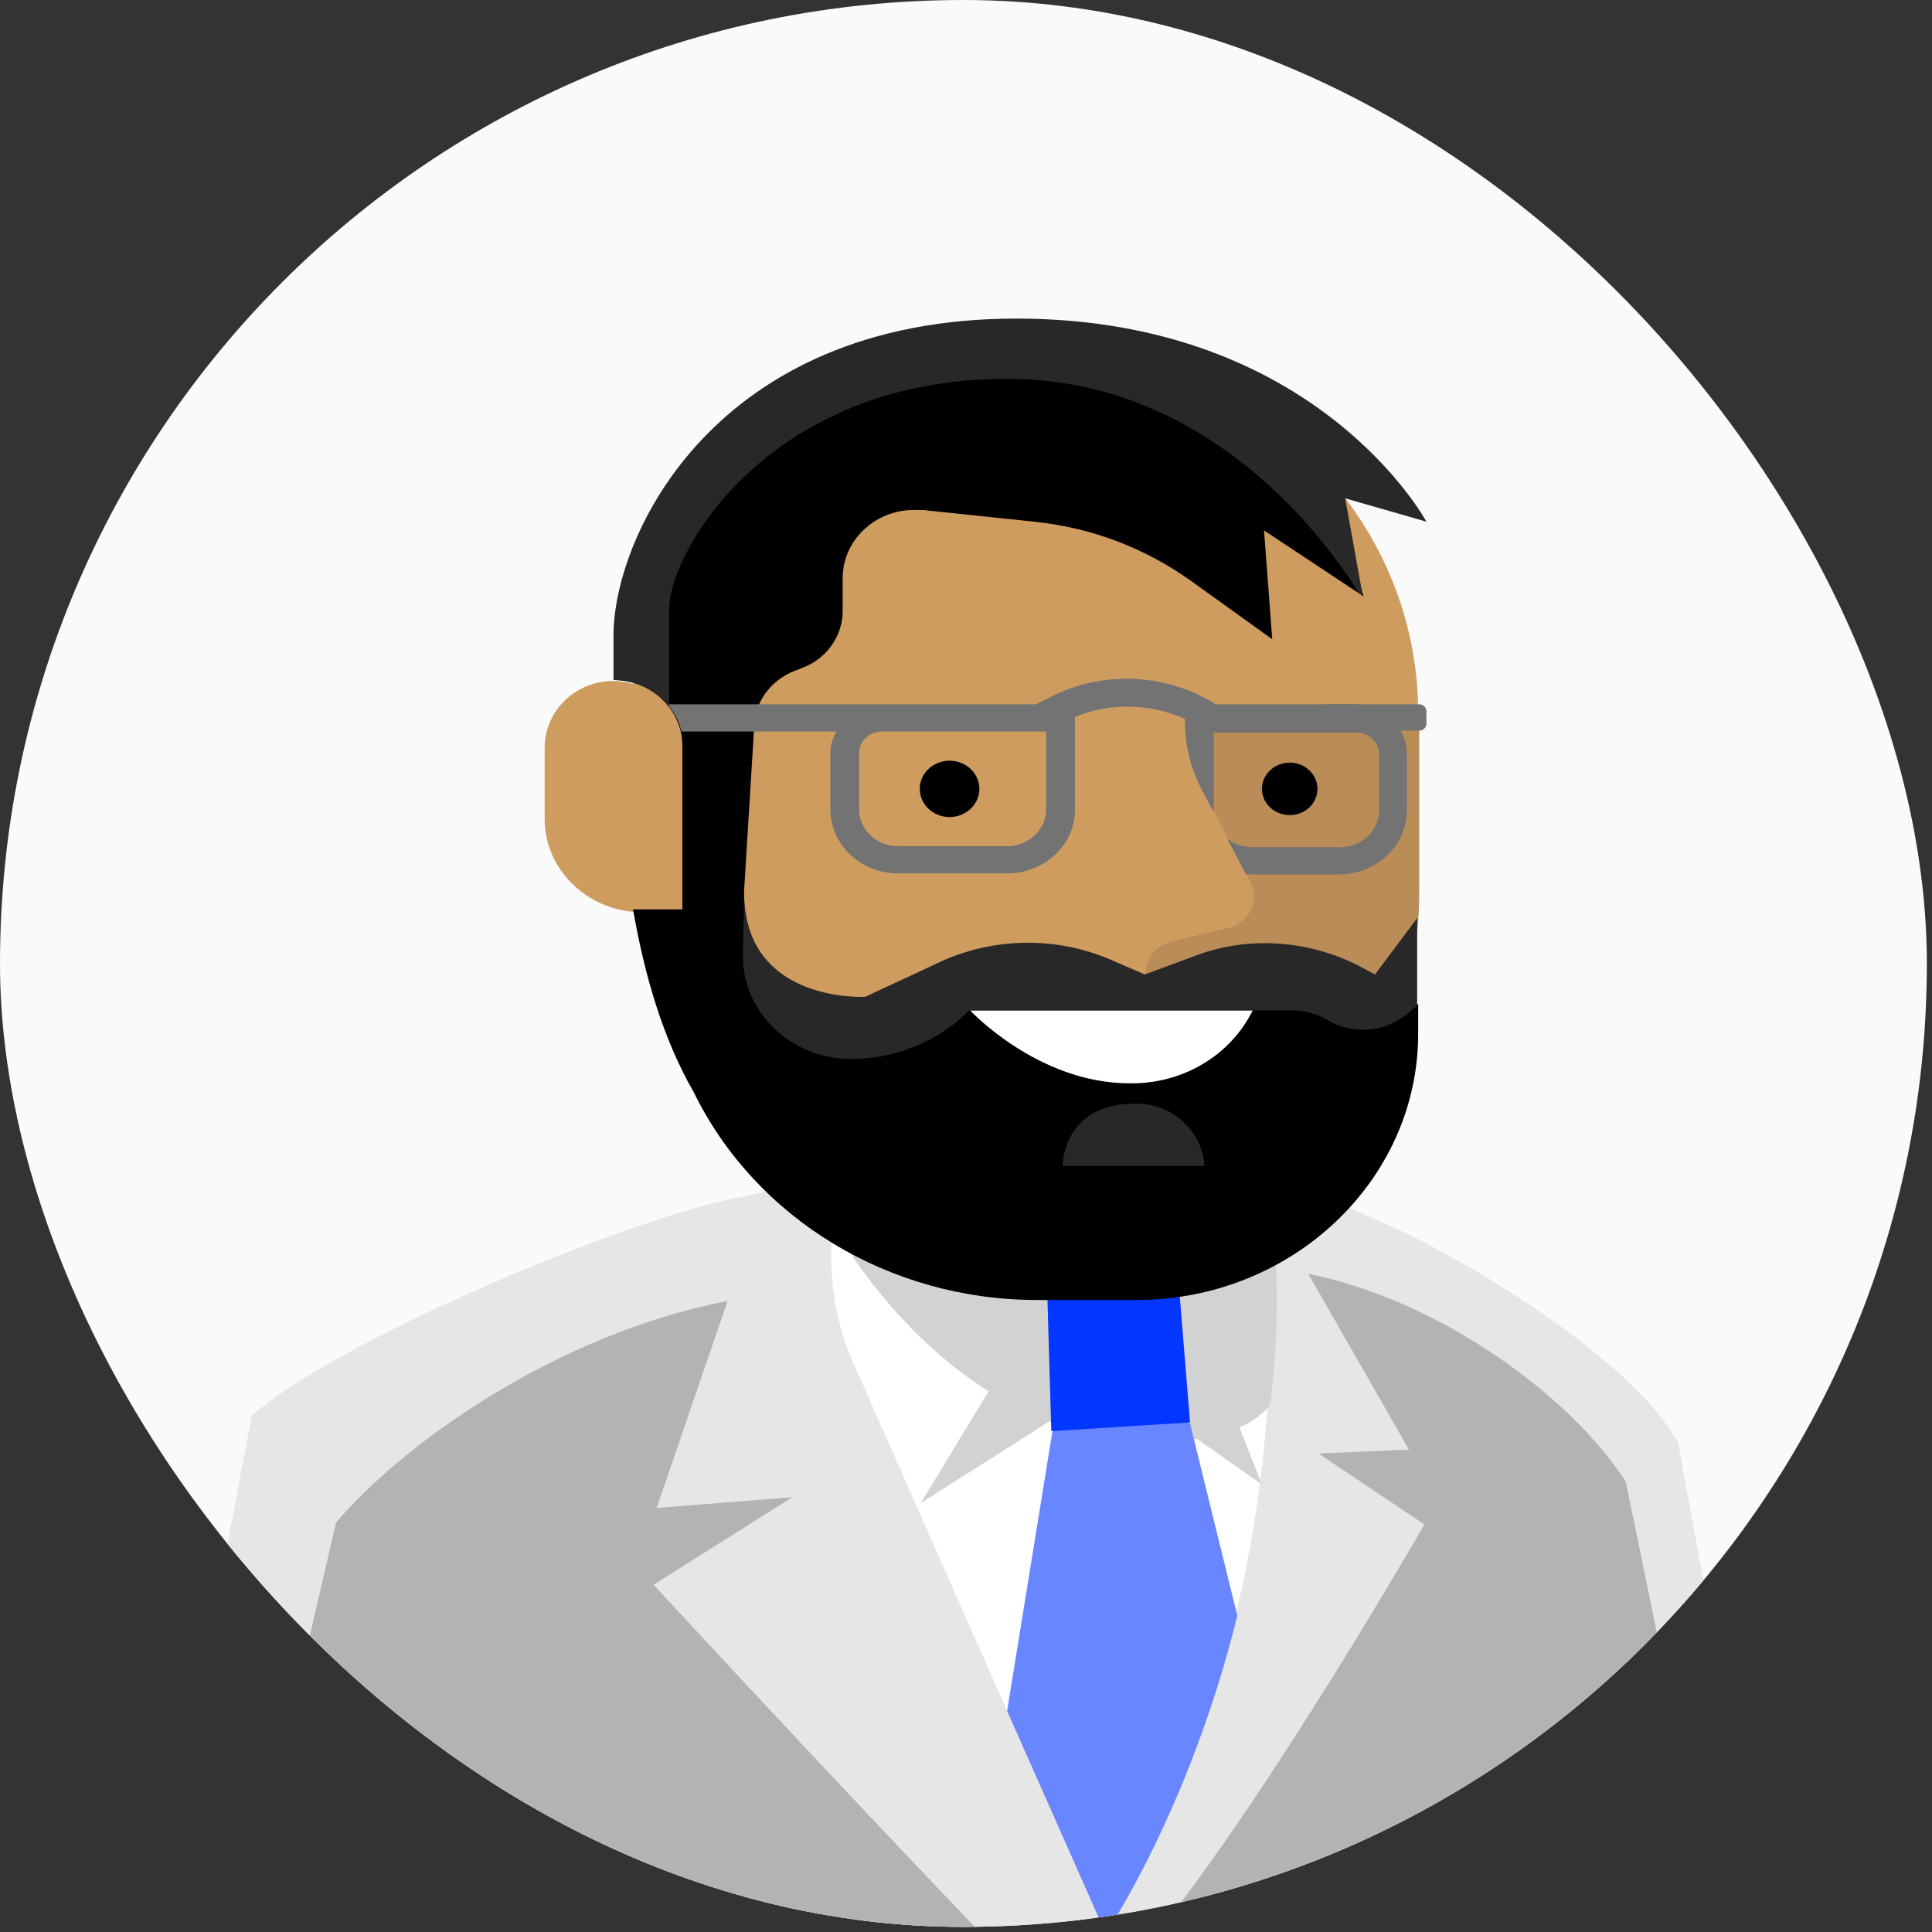
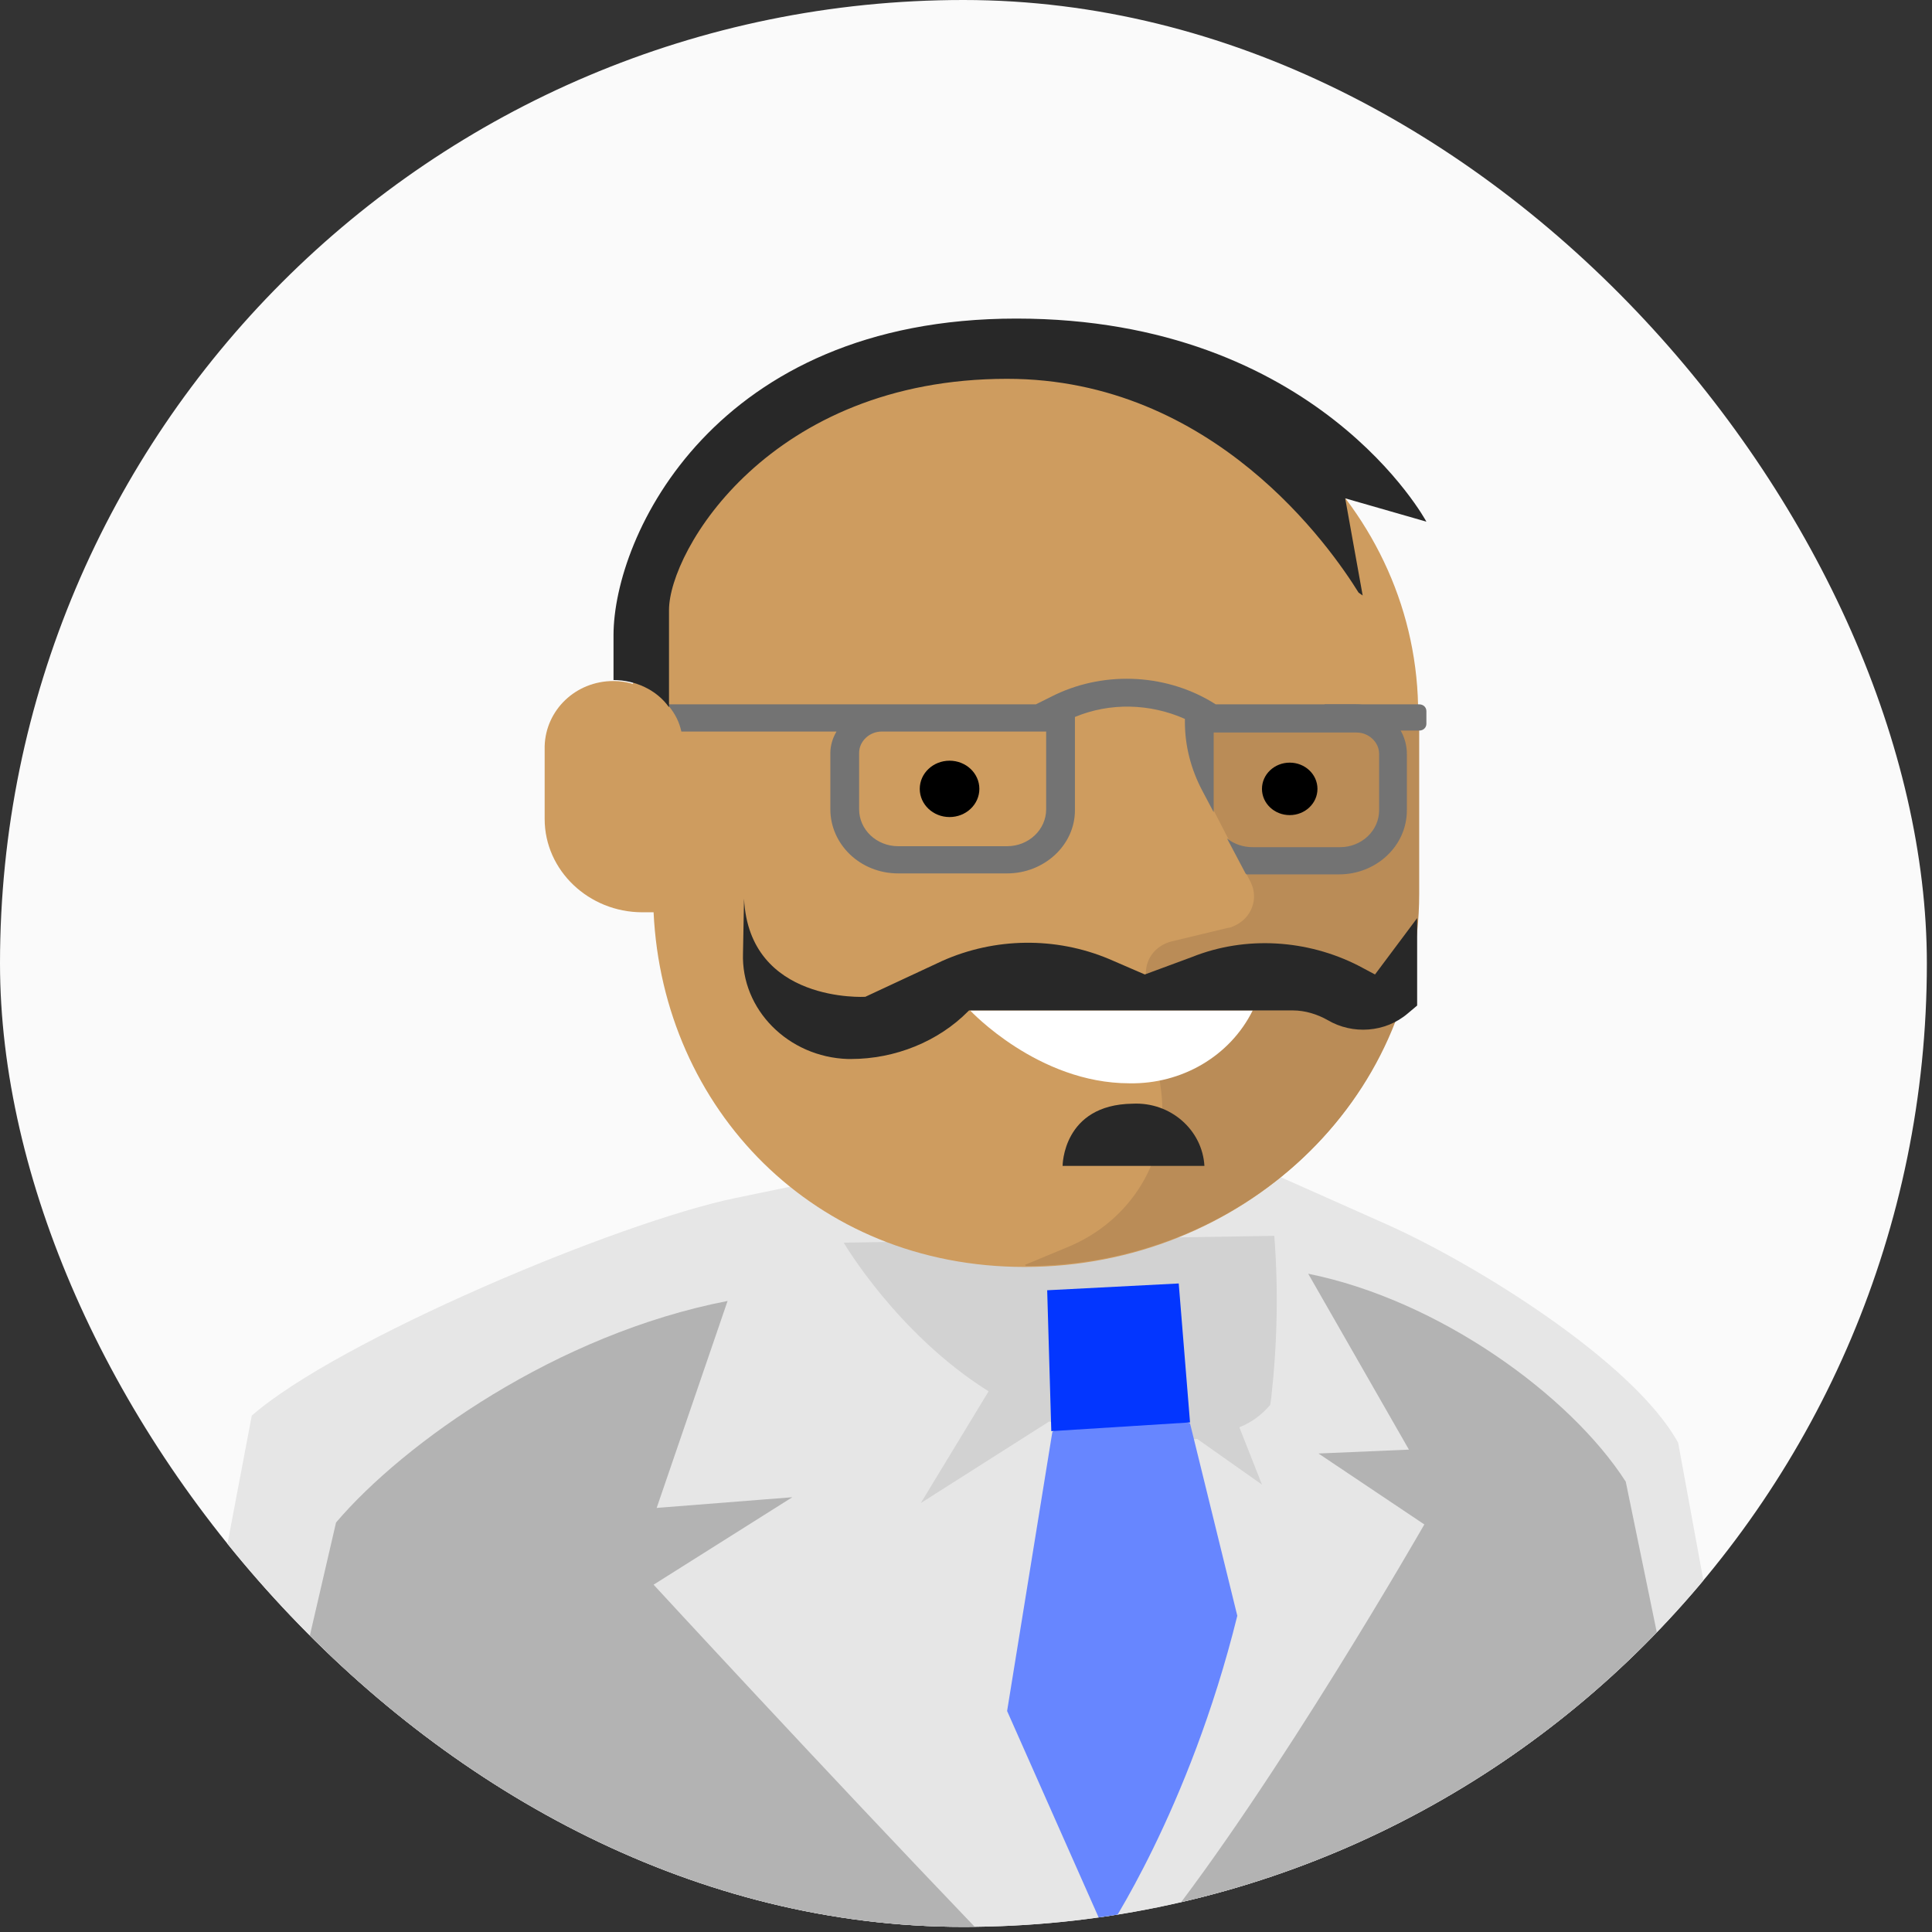
<svg xmlns="http://www.w3.org/2000/svg" width="188" height="188" viewBox="0 0 188 188" fill="none">
  <rect x="0" y="0" width="188" height="188" fill="#333333" stroke="none" />
  <g clip-path="url(#clip0)">
    <rect width="187.5" height="187.5" rx="93.75" fill="#FAFAFA" />
    <path d="M163.3 140.398C159 132.55 143.6 123 134.9 119.124L110.9 108.439L71.6 116.571C60.1 118.935 32.8 130.47 24.5 137.751L15 187.864H172L163.3 140.398Z" fill="#E6E6E6" />
    <path d="M63.6 154.203L77.1 145.693L63.9 146.733L70.8 126.594C54.2 129.808 39.3 140.398 32.7 148.152L23.5 187.864H95.2C79.8 171.79 63.6 154.203 63.6 154.203Z" fill="#B3B3B3" />
    <path d="M158.2 144.181C152.8 135.765 140 126.499 127.3 123.946L137.1 141.06L128.3 141.438L138.6 148.341C138.6 148.341 124.2 173.492 112.8 187.864H167.2L158.2 144.181Z" fill="#B3B3B3" />
-     <path d="M83 121.109L90 131.699L108.1 141.249L122.6 129.714L121.8 116.476L83 121.109Z" fill="#AB845F" />
-     <path d="M123.9 118.557L81.5 116.004L81.1 119.218C80.5 123.757 81.2 128.39 83 132.551L98 166.495L109.2 182.191L120.4 156.473C122.3 148.436 123.3 140.304 123.6 132.078C123.8 131.038 123.8 130.47 123.8 130.47L123.9 118.557Z" fill="white" />
    <path d="M124 120.259L82.1 120.92C82.1 120.92 87.3 129.808 96.2 135.387L89.6 146.261L102.1 138.318C103.1 138.697 104.2 138.98 105.3 139.264C108.9 140.209 112.8 140.398 116.5 140.02L122.8 144.464L120.6 138.886C121.8 138.413 122.8 137.656 123.6 136.711L123.7 136.049C124.3 130.659 124.4 125.459 124 120.259Z" fill="#D2D2D2" />
    <path d="M98 166.495L107.6 188.148C107.6 188.148 115.7 176.234 120.4 157.229L115.8 138.507L106.7 135.292L102.4 139.358L98 166.495Z" fill="#6786FF" />
    <path d="M101.9 125.553L102.3 139.264L115.8 138.413L114.7 124.892L101.9 125.553Z" fill="#0336FF" />
    <path d="M99.8 33.364C79.9 33.364 63.3 47.736 61.6 66.552C61 66.363 60.3 66.269 59.7 66.269C56 66.269 53.1 69.105 53 72.604V79.695C53 84.706 57.3 88.772 62.5 88.772H63.6C64.5 107.872 79.2 123.284 99.7 123.284C120.8 123.284 138 107.116 138 87.07V69.578C138.1 49.532 120.9 33.364 99.8 33.364Z" fill="#CE9C5F" />
    <path d="M99.8 123.19C120.9 123.19 138.1 107.021 138.1 86.976V70.051C138.1 69.767 134.7 69.862 132.8 69.862H117.1C117.1 69.862 115.1 73.076 117.8 78.277L121.7 85.841C122.5 87.448 121.8 89.34 120.1 90.096C119.9 90.191 119.7 90.285 119.5 90.285L114 91.609C112.5 91.987 111.5 93.216 111.5 94.729L113 106.265C113.8 112.694 110.1 118.84 103.8 121.393L99.7 123.095H99.8V123.19Z" fill="#BA8C57" />
    <path d="M92.4 79.506C94.002 79.506 95.3 78.278 95.3 76.764C95.3 75.25 94.002 74.022 92.4 74.022C90.798 74.022 89.5 75.25 89.5 76.764C89.5 78.278 90.798 79.506 92.4 79.506Z" fill="black" />
    <path d="M125.5 79.317C126.991 79.317 128.2 78.174 128.2 76.764C128.2 75.354 126.991 74.211 125.5 74.211C124.009 74.211 122.8 75.354 122.8 76.764C122.8 78.174 124.009 79.317 125.5 79.317Z" fill="black" />
-     <path d="M132.2 95.296C127.2 92.649 121.3 92.271 116 94.162L111.4 95.864L107.9 94.351C102.8 92.082 96.9 92.176 91.7 94.445L84.2 98.038C84.2 98.038 72.4 97.755 72.4 86.787L73.4 70.523C73.5 68.349 74.9 66.363 77 65.417L78.4 64.85C80.6 63.904 82 61.73 82 59.461V56.246C82 52.558 85.2 49.532 89.1 49.627C89.3 49.627 89.6 49.627 89.8 49.627L100.6 50.762C106.2 51.329 111.4 53.315 115.9 56.529L123.8 62.203L123 51.613L132.7 58.042L129 46.79L134.9 48.209C134.9 48.209 128.3 33.458 98.9 33.458C69.5 33.458 61.5 52.18 61.5 61.824C61.5 63.054 59.7 64.566 59.7 66.174C63.4 66.174 66.3 69.01 66.4 72.414V88.489H62.6C62.3 88.489 61.9 88.489 61.6 88.489C62.7 94.824 64.5 101.064 67.5 106.265C73.5 118.557 86.5 126.499 100.9 126.499H110.6C125.7 126.499 138 114.869 138 100.591V97.755L134.9 96.053L132.2 95.296Z" fill="black" />
    <path d="M94.4 98.322H121.9C119.7 102.766 115 105.508 109.9 105.414C101 105.414 94.4 98.322 94.4 98.322Z" fill="white" />
-     <path d="M121.6 85.841L114.5 72.131L113.1 83.666L121.6 85.841Z" fill="#CE9C5F" />
+     <path d="M121.6 85.841L113.1 83.666L121.6 85.841Z" fill="#CE9C5F" />
    <path d="M131.9 68.538H118.3C113.7 65.607 107.7 65.228 102.7 67.592L100.8 68.538H64.9L65.1 68.727C65.7 69.483 66.1 70.24 66.3 71.185H81.4C81 71.847 80.8 72.603 80.8 73.265V78.749C80.8 82.153 83.7 84.99 87.4 84.99H98C101.6 84.99 104.6 82.248 104.6 78.844V69.767C108 68.349 111.9 68.443 115.3 69.956V70.24C115.3 72.603 115.9 74.873 117 76.953L118.1 79.033C118.1 78.939 118.1 78.939 118.1 78.844V71.28H132C133.2 71.28 134.2 72.225 134.2 73.36V78.844C134.2 80.83 132.5 82.437 130.4 82.437H121.9C121 82.437 120.1 82.153 119.4 81.586L121.2 84.99L121.3 85.085H130.3C133.9 85.085 136.9 82.343 136.9 78.844V73.36C136.9 70.712 134.6 68.538 131.9 68.538ZM101.8 78.749C101.8 80.735 100.1 82.343 98 82.343H87.4C85.3 82.343 83.6 80.735 83.6 78.749V73.265C83.6 72.131 84.6 71.185 85.8 71.185H101.8V78.749Z" fill="#737373" />
    <path d="M128.9 68.538H138.1C138.5 68.538 138.8 68.821 138.8 69.2V70.429C138.8 70.807 138.5 71.091 138.1 71.091H128.9V68.538Z" fill="#737373" />
    <path d="M98.9 31C69.5 31 59.7 52.18 59.7 61.825C59.7 63.054 59.7 64.567 59.7 66.174C61.8 66.174 63.9 67.12 65.1 68.822V59.366C65.1 53.598 74.9 36.862 98 36.862C118.1 36.862 129.5 53.315 132.2 57.664L132.6 57.948L130.9 48.492L138.8 50.762C138.8 50.762 128.2 31 98.9 31Z" fill="#282828" />
    <path d="M132.2 93.973C127.2 91.42 121.2 91.041 116 93.122L111.4 94.824L107.9 93.311C102.7 91.136 96.8 91.231 91.7 93.5L84.2 96.998C84.2 96.998 72.9 97.66 72.4 87.448L72.3 92.743C72.1 98.228 76.7 102.861 82.5 103.05C82.6 103.05 82.7 103.05 82.8 103.05C87.1 103.05 91.3 101.348 94.2 98.417L94.3 98.322H125.8C127 98.322 128.2 98.7 129.2 99.268C131.6 100.686 134.8 100.497 137 98.606L137.9 97.849V89.34L133.8 94.824L132.2 93.973Z" fill="#282828" />
    <path d="M103.4 113.451H117.2C117 109.952 113.9 107.21 110.2 107.399C103.4 107.494 103.4 113.451 103.4 113.451Z" fill="#282828" />
  </g>
  <defs>
    <clipPath id="clip0">
      <rect width="187.5" height="187.5" rx="93.75" fill="white" />
    </clipPath>
  </defs>
</svg>